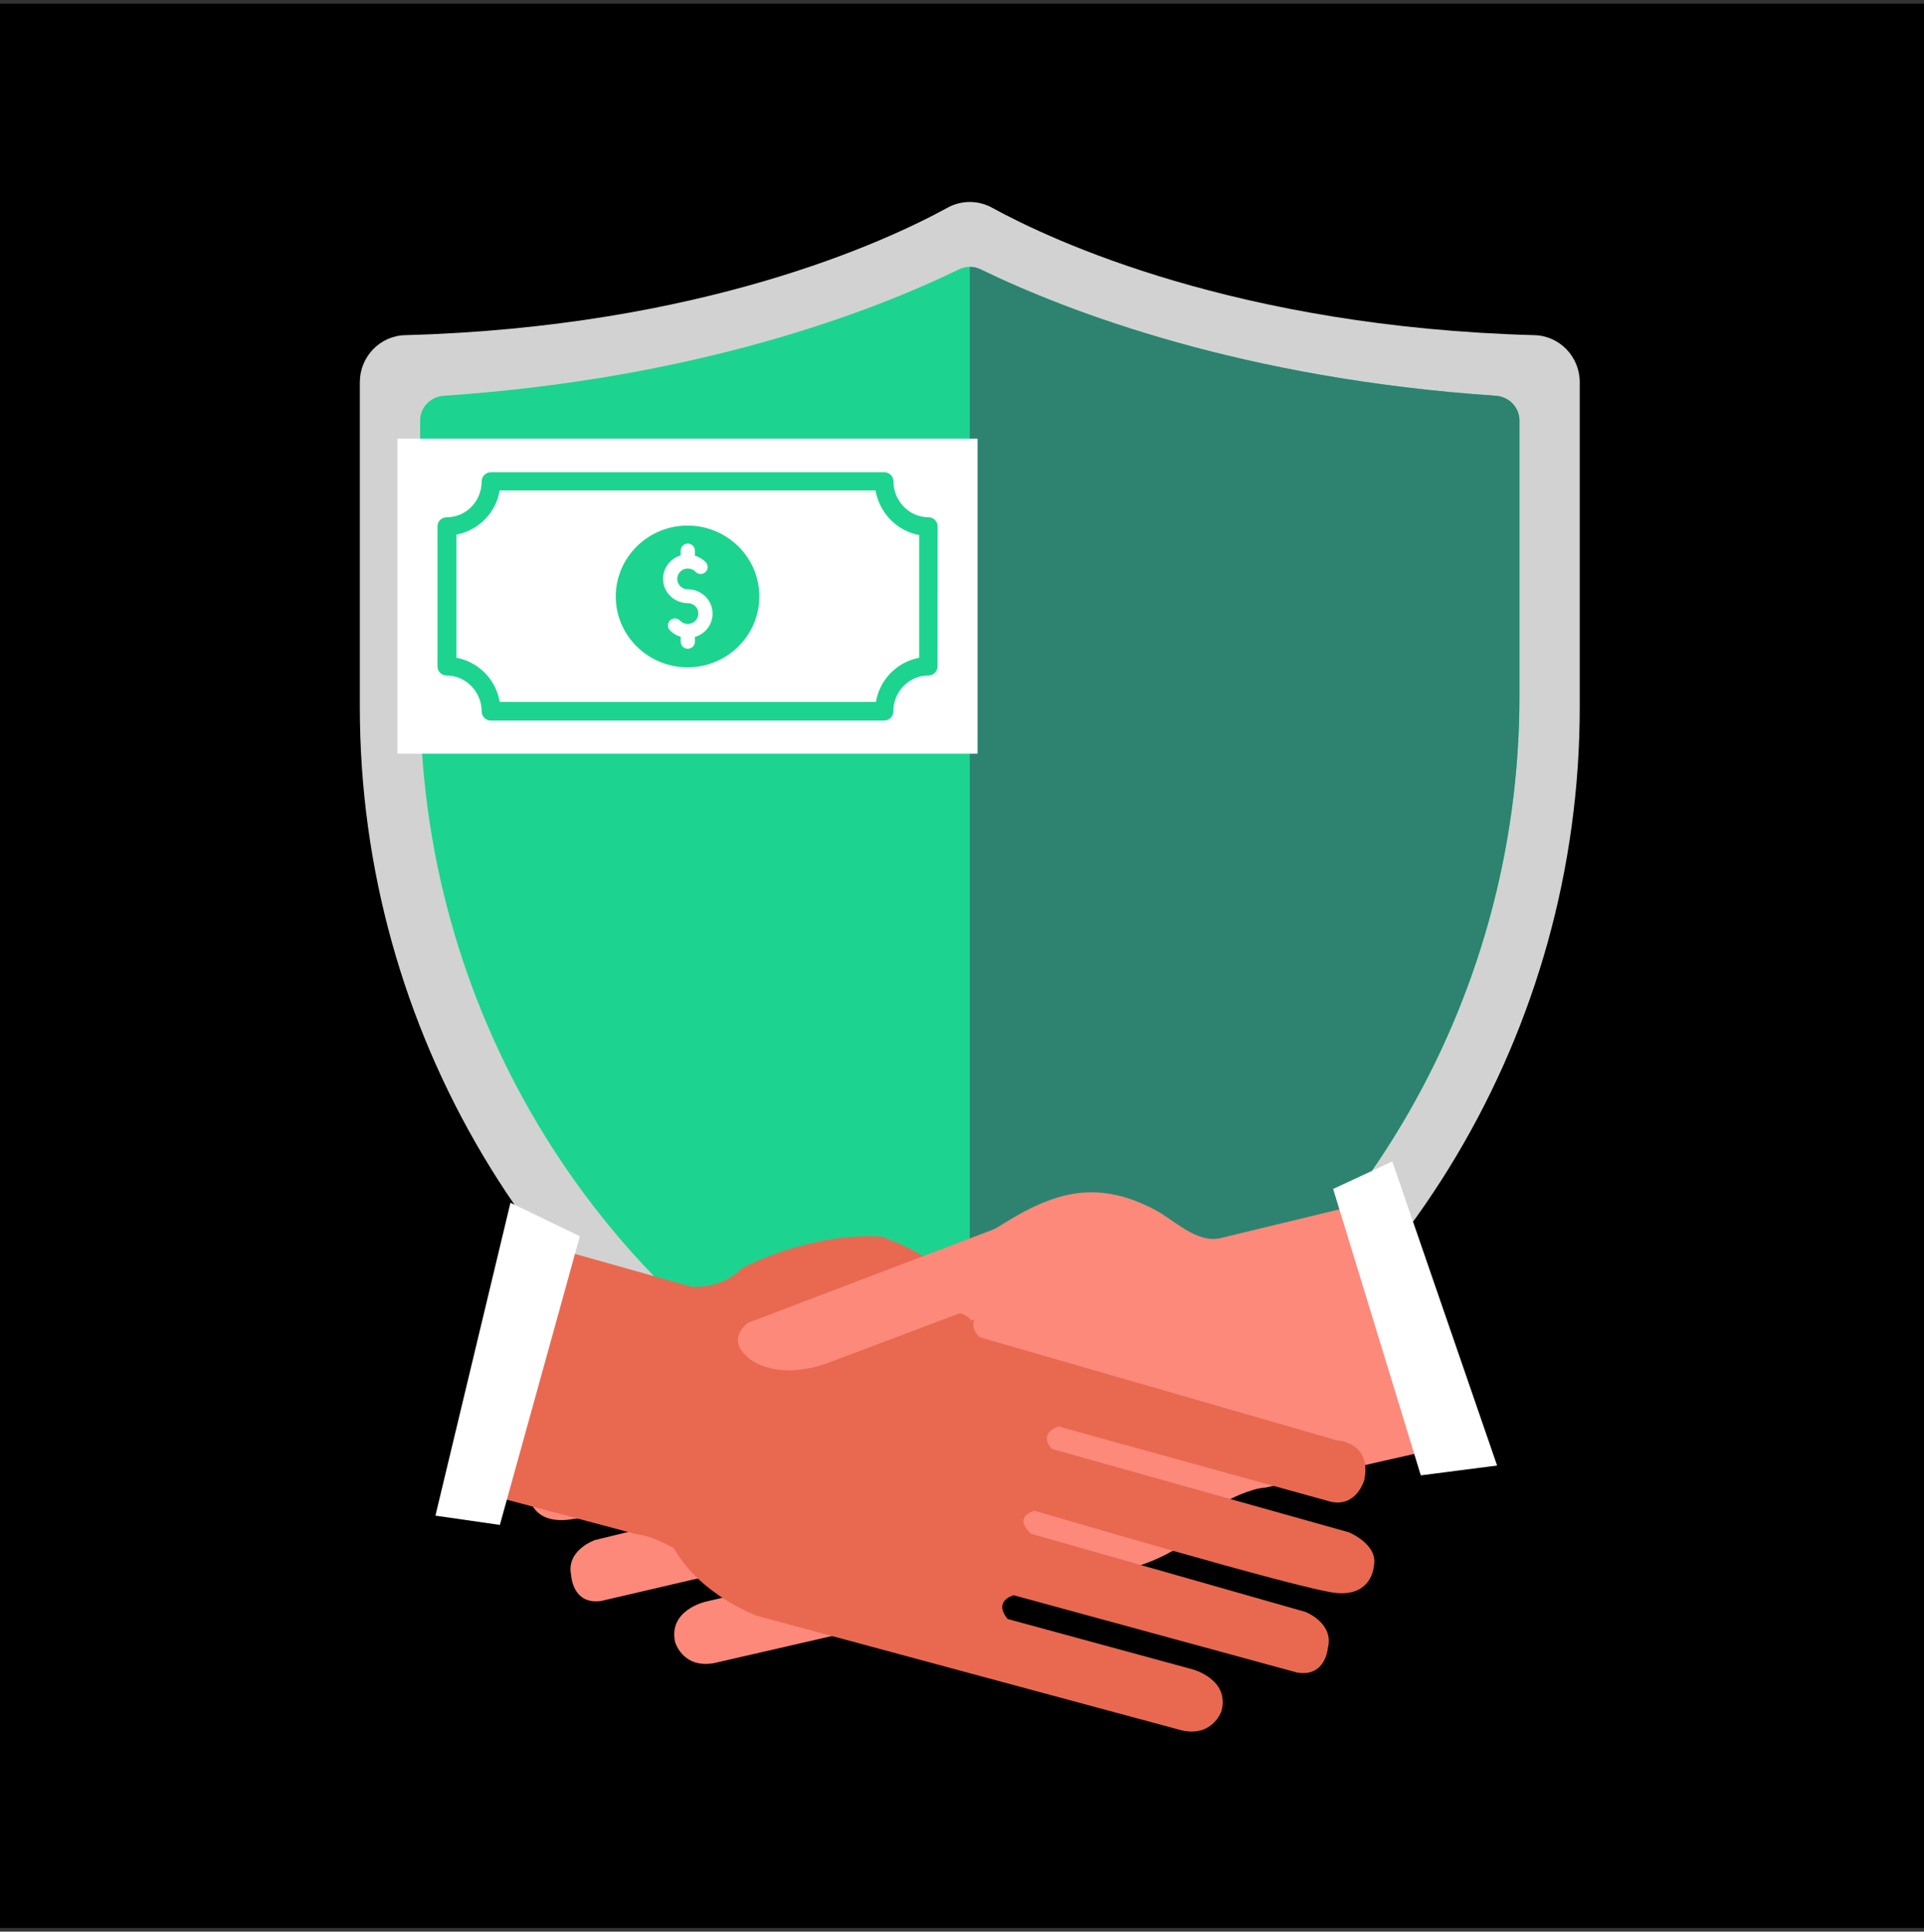
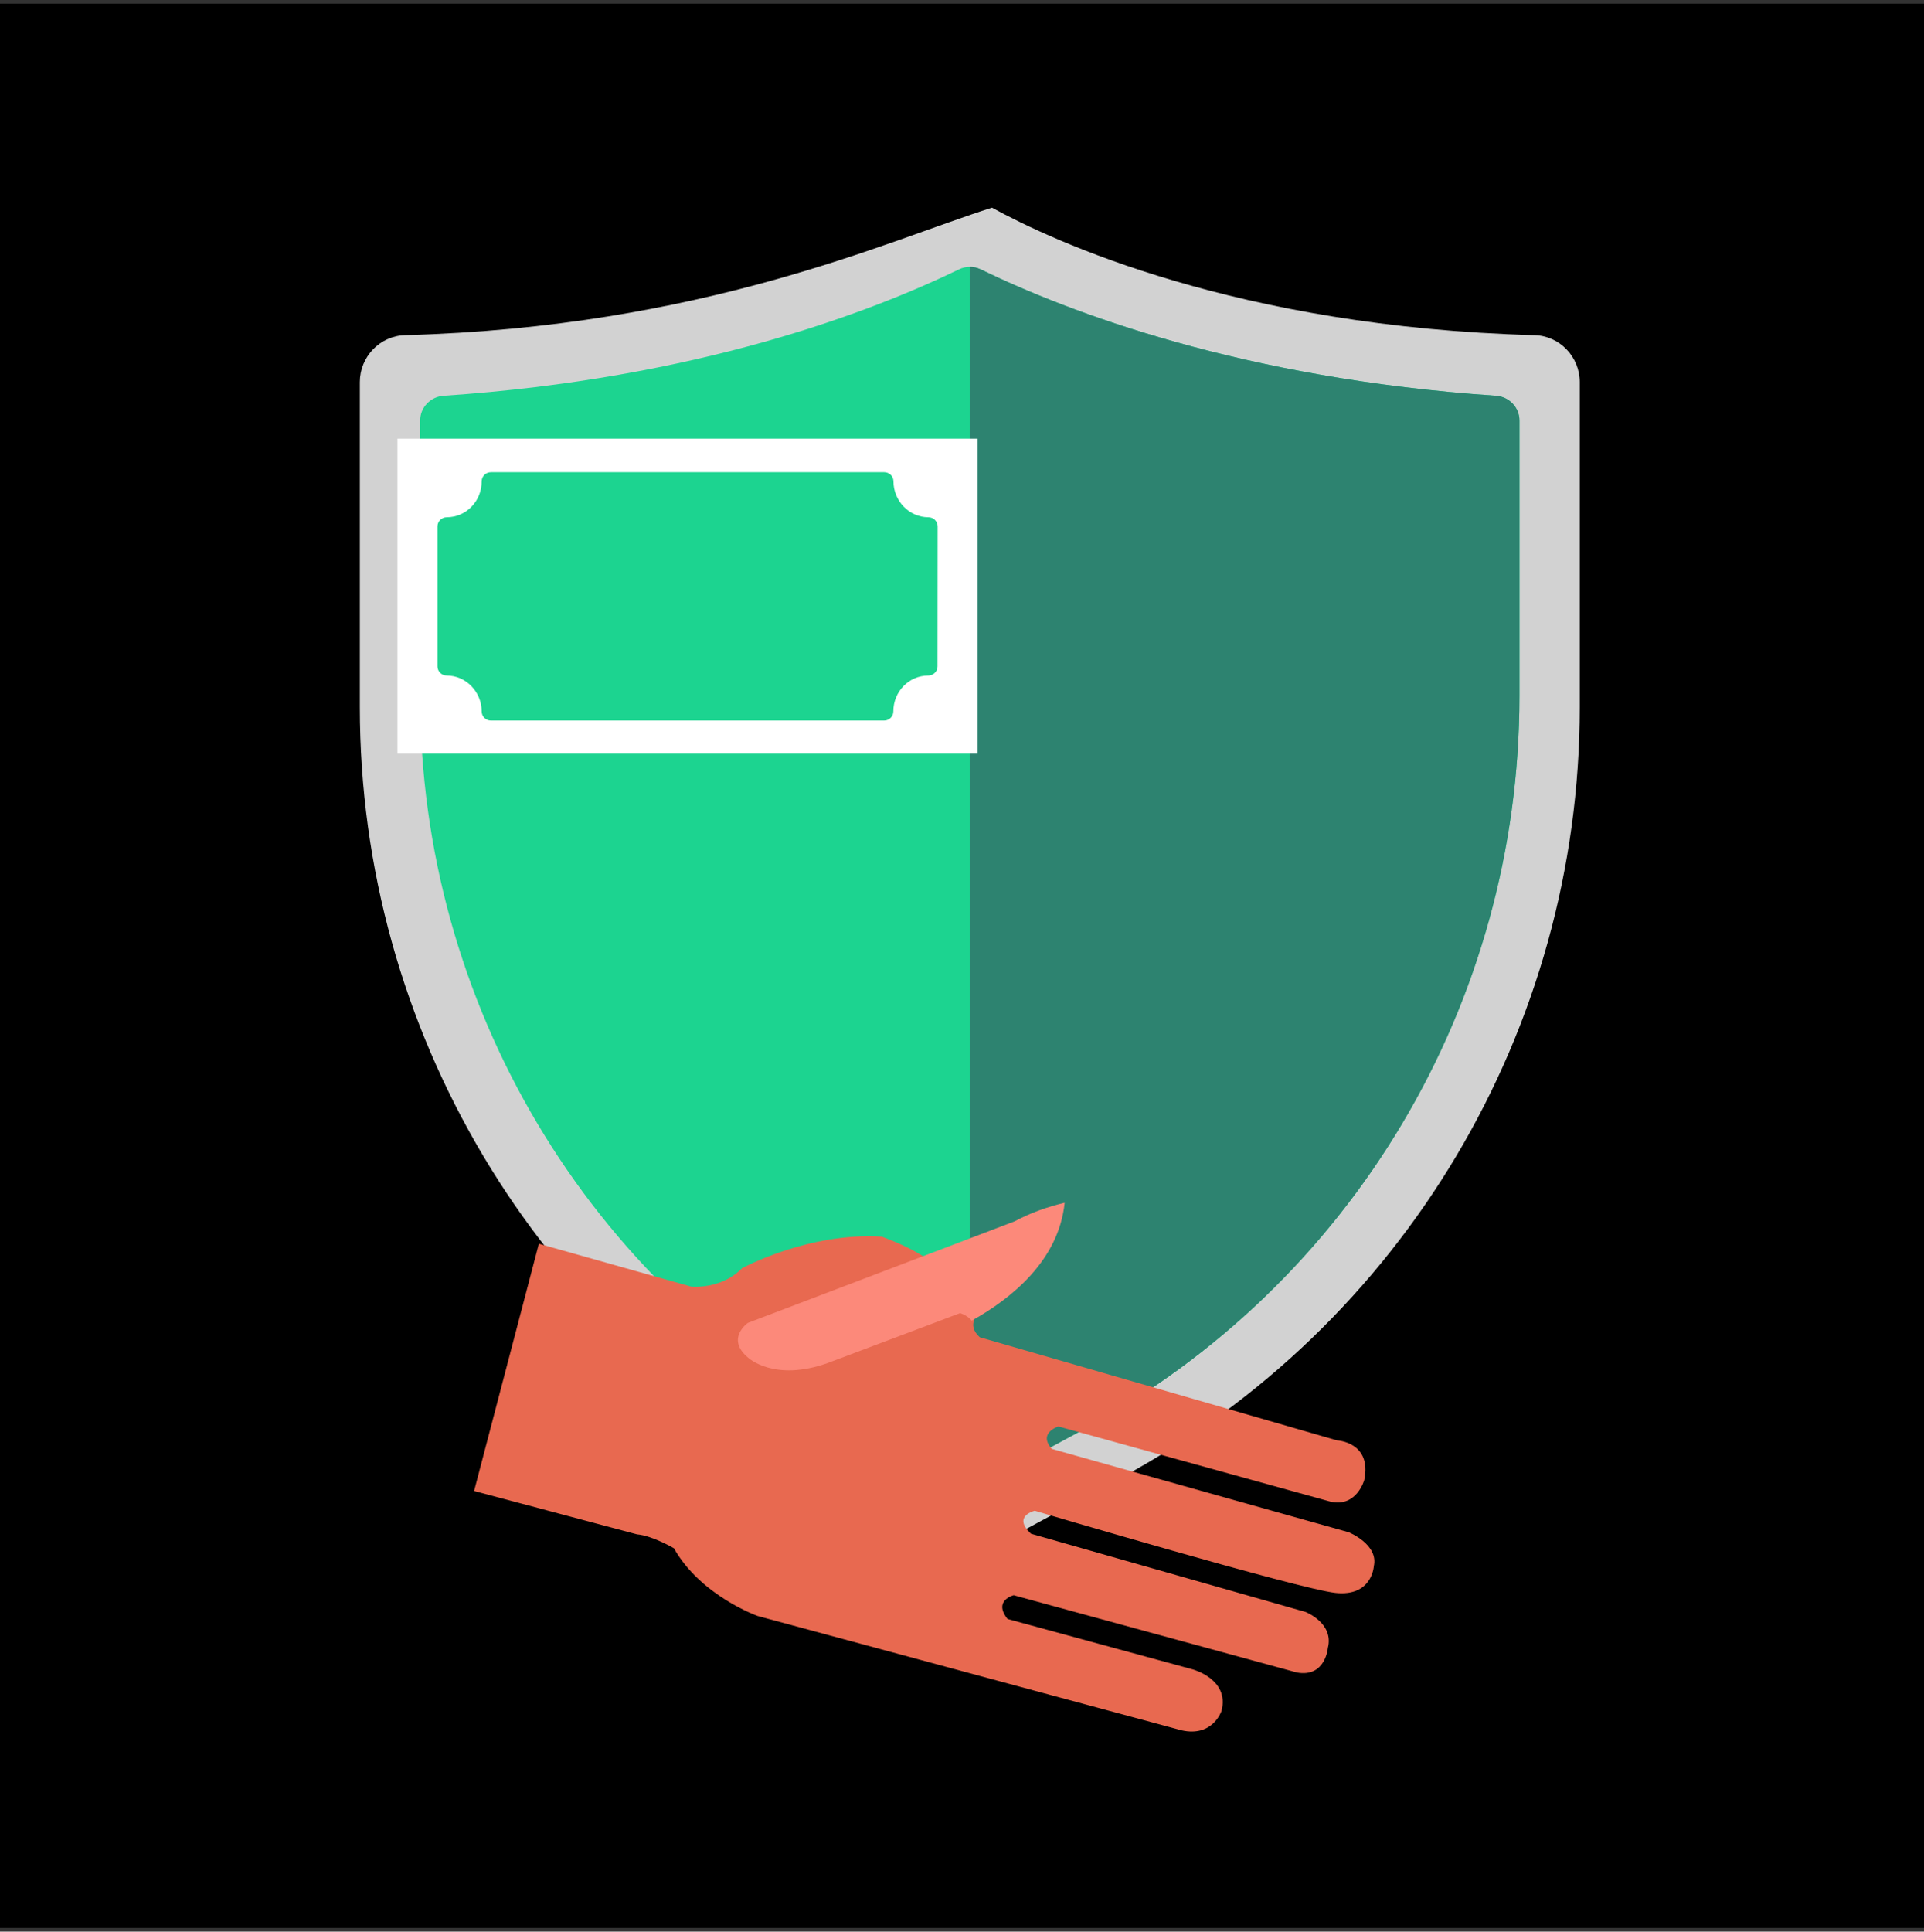
<svg xmlns="http://www.w3.org/2000/svg" width="262" height="263" viewBox="0 0 262 263" fill="none">
  <rect x="0" y="0" width="262" height="263" fill="#333333" stroke="none" />
  <rect width="262" height="262" transform="translate(0 0.5)" fill="black" />
-   <path d="M135.499 210.464L152.634 201.211C191.121 180.428 215.121 140.129 215.121 96.291V52.033C215.121 48.588 212.399 45.728 208.965 45.634C168.471 44.534 143.351 32.811 135.082 28.274C133.203 27.242 130.919 27.242 129.039 28.274C120.77 32.811 95.65 44.533 55.156 45.634C51.722 45.728 49 48.588 49 52.033V96.291C49 140.129 73 180.428 111.487 201.211L128.622 210.464C130.768 211.624 133.353 211.624 135.499 210.464Z" fill="#D2D2D2" />
+   <path d="M135.499 210.464L152.634 201.211C191.121 180.428 215.121 140.129 215.121 96.291V52.033C215.121 48.588 212.399 45.728 208.965 45.634C168.471 44.534 143.351 32.811 135.082 28.274C120.77 32.811 95.65 44.533 55.156 45.634C51.722 45.728 49 48.588 49 52.033V96.291C49 140.129 73 180.428 111.487 201.211L128.622 210.464C130.768 211.624 133.353 211.624 135.499 210.464Z" fill="#D2D2D2" />
  <path d="M206.91 57.242V94.799C206.91 136.608 184.132 174.874 147.469 194.677L135.314 201.238C134.303 201.783 133.182 202.061 132.062 202.061C130.942 202.061 129.821 201.783 128.811 201.238L116.655 194.677C79.992 174.874 57.214 136.608 57.214 94.799V57.242C57.214 55.465 58.631 54.01 60.416 53.885C94.91 51.558 118.594 42.49 130.579 36.681C131.056 36.447 131.556 36.332 132.062 36.332C132.567 36.332 133.067 36.447 133.545 36.681C145.53 42.49 169.219 51.558 203.707 53.885C205.493 54.01 206.91 55.465 206.91 57.242Z" fill="#1CD490" />
  <path d="M206.908 57.242V94.799C206.908 136.608 184.13 174.874 147.467 194.677L135.312 201.238C134.301 201.783 133.181 202.061 132.06 202.061V36.332C132.566 36.332 133.065 36.447 133.543 36.681C145.528 42.49 169.218 51.558 203.706 53.885C205.491 54.01 206.908 55.465 206.908 57.242Z" fill="#2D8370" />
  <g clip-path="url(#clip0_1_3183)">
-     <path d="M119.215 66.779H68.043C67.543 69.805 65.156 72.226 62.155 72.784V89.556C65.172 90.114 67.543 92.535 68.043 95.561H119.28C119.78 92.535 122.167 90.114 125.168 89.556V72.847C122.151 72.29 119.78 69.885 119.215 66.779ZM93.629 90.862C88.241 90.862 83.853 86.53 83.853 81.21C83.853 75.89 88.241 71.557 93.629 71.557C99.017 71.557 103.405 75.89 103.405 81.21C103.405 86.53 99.017 90.862 93.629 90.862Z" fill="white" />
    <path d="M54.121 59.723V102.617H133.121V59.723H54.121ZM127.668 90.735C127.668 91.42 127.104 91.977 126.41 91.977C123.78 91.977 121.651 94.143 121.651 96.867C121.651 97.552 121.086 98.109 120.393 98.109H66.85C66.156 98.109 65.591 97.552 65.591 96.867C65.591 94.207 63.462 91.977 60.832 91.977C60.139 91.977 59.574 91.42 59.574 90.735V71.669C59.574 70.984 60.139 70.426 60.832 70.426C63.462 70.426 65.591 68.26 65.591 65.536C65.591 64.852 66.156 64.294 66.85 64.294H120.409C121.103 64.294 121.667 64.852 121.667 65.536C121.667 68.196 123.797 70.426 126.426 70.426C127.12 70.426 127.684 70.984 127.684 71.669L127.668 90.735Z" fill="white" />
-     <path d="M97.033 83.551C97.033 81.751 95.581 80.286 93.758 80.238C93.726 80.238 93.694 80.238 93.662 80.238C92.871 80.238 92.226 79.601 92.226 78.82C92.226 78.04 92.871 77.403 93.662 77.403C94.065 77.403 94.436 77.562 94.71 77.849C95.081 78.231 95.678 78.247 96.065 77.897C96.452 77.53 96.469 76.941 96.114 76.559C95.71 76.129 95.194 75.826 94.629 75.651V74.966C94.629 74.44 94.194 74.01 93.662 74.01C93.129 74.01 92.694 74.44 92.694 74.966V75.619C91.306 76.033 90.29 77.307 90.29 78.805C90.29 80.605 91.742 82.07 93.565 82.118C93.597 82.118 93.629 82.118 93.662 82.118C94.452 82.118 95.097 82.755 95.097 83.535C95.097 84.316 94.452 84.953 93.662 84.953C93.258 84.953 92.887 84.794 92.613 84.507C92.242 84.125 91.645 84.109 91.258 84.459C90.871 84.825 90.854 85.415 91.209 85.797C91.613 86.227 92.129 86.53 92.694 86.705V87.374C92.694 87.9 93.129 88.33 93.662 88.33C94.194 88.33 94.629 87.9 94.629 87.374V86.721C96.017 86.323 97.033 85.048 97.033 83.551Z" fill="white" />
  </g>
-   <path d="M187.161 163.503C187.161 163.503 167.191 168.329 166.23 168.562C162.993 169.344 159.913 166.13 157.364 164.765C147.262 159.358 140.666 163.899 132.272 169.414C131.311 170.045 130.323 170.549 129.32 170.975C128.815 171.879 128.141 172.683 127.299 173.321C127.152 173.54 126.958 173.762 126.691 173.984L125.695 174.231C124.994 174.523 124.22 174.729 123.362 174.811L77.582 186.189C77.582 186.189 72.774 186.211 73.659 191.453C73.659 191.453 74.549 195.184 78.063 194.581L115.542 185.718C115.542 185.718 118.355 186.681 116.331 188.806L75.514 198.63C75.514 198.63 71.35 200.136 71.935 203.137C71.935 203.137 72.007 207.298 77.02 206.95C82.033 206.601 118.344 197.305 118.344 197.305C118.344 197.305 121.436 198.142 118.742 200.452L80.998 209.691C80.998 209.691 77.035 211.061 77.778 214.481C77.778 214.481 77.945 218.521 81.846 217.981L120.793 208.907C120.793 208.907 123.609 209.709 121.516 212.164L96.096 218.071C96.096 218.071 90.963 219.205 91.932 223.584C91.932 223.584 92.976 227.24 97.279 226.431L155.536 213.033C155.536 213.033 163.389 210.575 167.262 204.247C167.262 204.247 170.246 202.642 172.353 202.543L194.741 197.47L187.161 163.503Z" fill="#FC897A" />
  <path d="M183.66 208.62L143.232 197.275C141.288 195.075 144.134 194.218 144.134 194.218L181.262 204.477C184.75 205.211 185.777 201.516 185.777 201.516C186.853 196.312 182.051 196.11 182.051 196.11L133.423 182.075C132.455 181.204 132.404 180.378 132.653 179.718C132.08 178.91 131.624 177.94 131.341 176.777C131.234 176.335 131.125 175.896 131.014 175.46C130.352 174.832 129.687 174.192 128.986 173.535C126.412 171.128 123.336 169.563 120.085 168.376C110.127 167.736 101.049 172.671 101.049 172.671C98.206 175.601 94.147 175.188 94.147 175.188L73.38 169.339L64.559 203.001L86.745 208.908C88.847 209.084 91.77 210.801 91.77 210.801C95.41 217.268 103.166 220.02 103.166 220.02L160.893 235.589C165.164 236.559 166.342 232.945 166.342 232.945C167.472 228.604 162.383 227.282 162.383 227.282L137.197 220.426C135.196 217.894 138.04 217.197 138.04 217.197L176.627 227.722C180.506 228.408 180.822 224.377 180.822 224.377C181.691 220.987 177.781 219.47 177.781 219.47L140.4 208.824C137.793 206.413 140.912 205.694 140.912 205.694C140.912 205.694 176.858 216.34 181.854 216.878C186.849 217.415 187.076 213.258 187.076 213.258C187.767 210.28 183.66 208.62 183.66 208.62Z" fill="#E86950" />
  <path d="M138.192 166.278L101.84 180.118C101.84 180.118 98.753 182.274 101.894 184.868C101.894 184.868 105.406 188.189 112.723 185.58L130.738 178.79C130.738 178.79 131.744 179.08 132.326 179.816C137.753 176.787 144.184 171.597 144.98 163.757C142.709 164.299 140.394 165.093 138.192 166.278Z" fill="#FC897A" />
-   <path d="M68.069 207.623L78.963 168.321L69.511 163.758L59.293 206.361L68.069 207.623Z" fill="white" />
-   <path d="M181.539 161.88L193.476 200.875L203.867 199.537L189.592 158.14L181.539 161.88Z" fill="white" />
  <defs>
    <clipPath id="clip0_1_3183">
      <rect width="79" height="78" fill="white" transform="translate(54.121 42.17)" />
    </clipPath>
  </defs>
</svg>